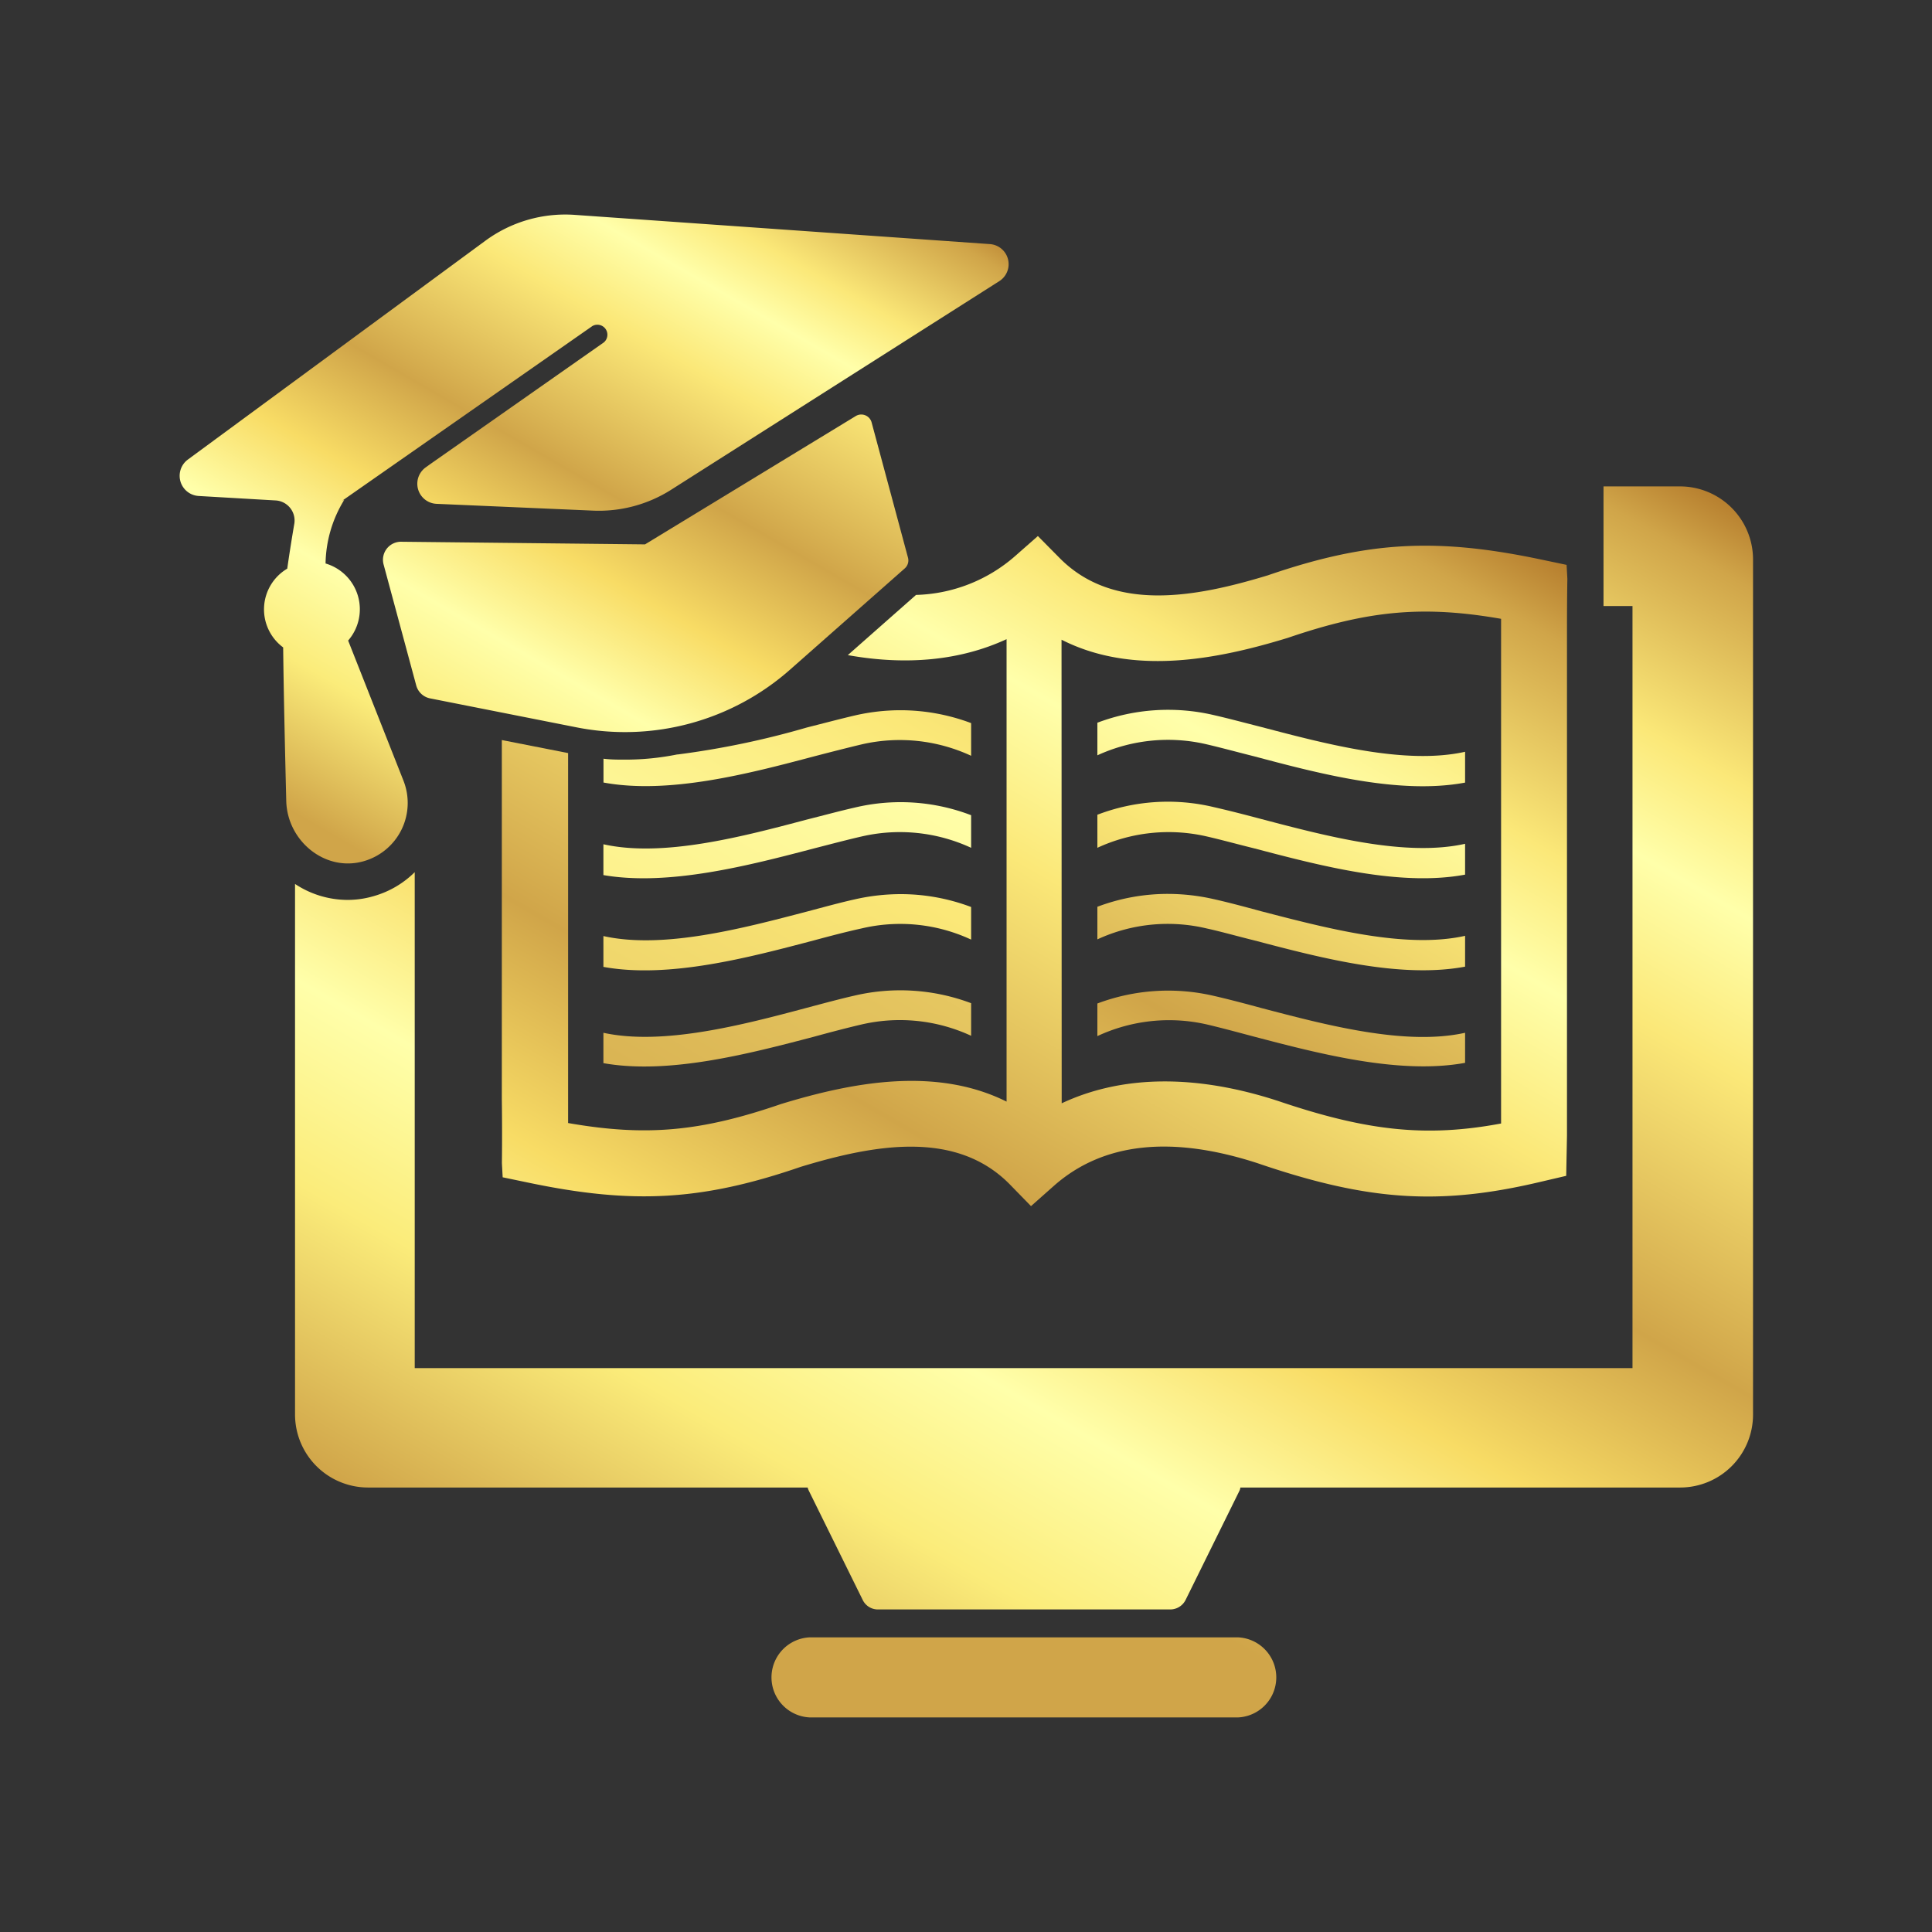
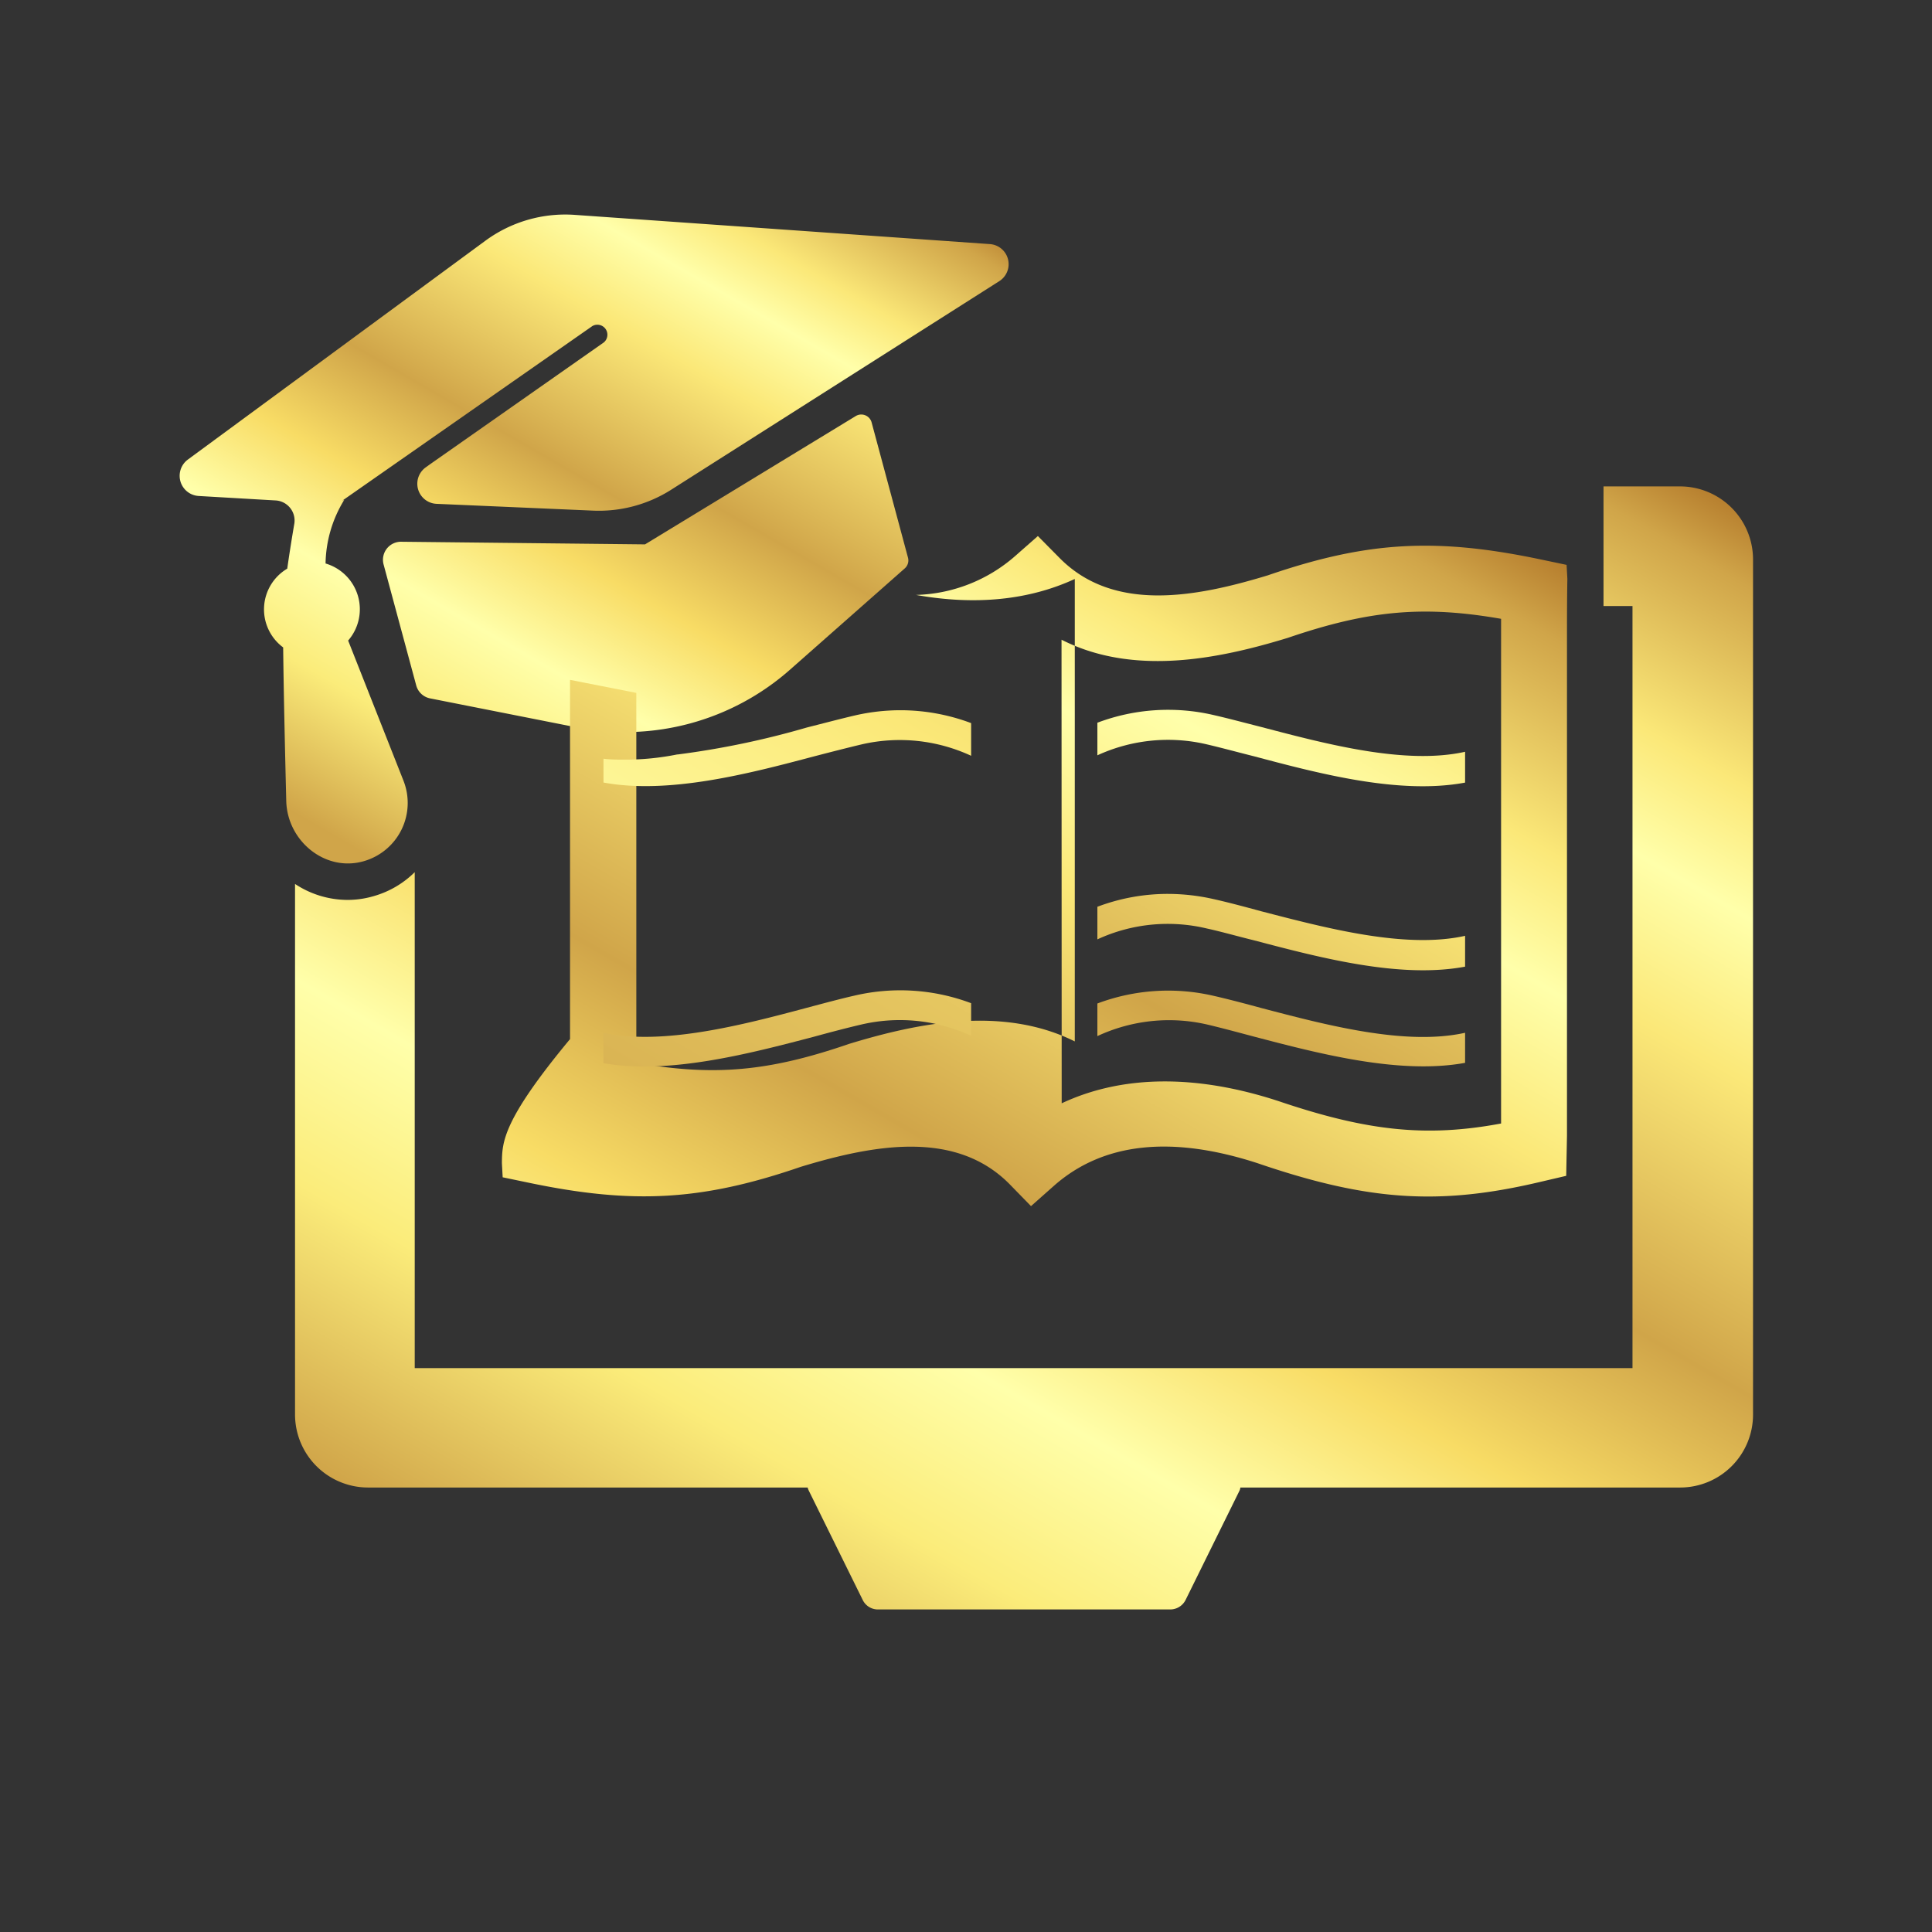
<svg xmlns="http://www.w3.org/2000/svg" xmlns:xlink="http://www.w3.org/1999/xlink" id="Layer_1" data-name="Layer 1" viewBox="0 0 250.67 250.67">
  <rect x="0" y="0" width="250.67" height="250.67" fill="#333333" stroke="none" />
  <defs>
    <linearGradient id="linear-gradient" x1="42.47" y1="107.97" x2="99.96" y2="8.38" gradientUnits="userSpaceOnUse">
      <stop offset="0" stop-color="#d0a549" />
      <stop offset="0.15" stop-color="#fbec7a" />
      <stop offset="0.26" stop-color="#ffa" />
      <stop offset="0.37" stop-color="#f8dc65" />
      <stop offset="0.49" stop-color="#d0a549" />
      <stop offset="0.66" stop-color="#fbe878" />
      <stop offset="0.75" stop-color="#ffa" />
      <stop offset="0.82" stop-color="#fbe878" />
      <stop offset="0.93" stop-color="#d0a549" />
      <stop offset="1" stop-color="#a4631b" />
    </linearGradient>
    <linearGradient id="linear-gradient-2" x1="58.19" y1="116.85" x2="121.04" y2="7.98" xlink:href="#linear-gradient" />
    <linearGradient id="linear-gradient-3" x1="92.48" y1="220.3" x2="195.71" y2="41.51" xlink:href="#linear-gradient" />
    <linearGradient id="linear-gradient-4" x1="141.53" y1="202.59" x2="318.94" y2="-104.7" xlink:href="#linear-gradient" />
    <linearGradient id="linear-gradient-5" x1="66.45" y1="241.64" x2="176.71" y2="50.68" xlink:href="#linear-gradient" />
    <linearGradient id="linear-gradient-6" x1="-70.61" y1="433.39" x2="242.11" y2="-108.26" xlink:href="#linear-gradient" />
    <linearGradient id="linear-gradient-7" x1="-97.76" y1="467.93" x2="215.32" y2="-74.35" xlink:href="#linear-gradient" />
    <linearGradient id="linear-gradient-8" x1="-123.6" y1="500.75" x2="189.56" y2="-41.66" xlink:href="#linear-gradient" />
    <linearGradient id="linear-gradient-9" x1="-149.24" y1="533.65" x2="164" y2="-8.9" xlink:href="#linear-gradient" />
    <linearGradient id="linear-gradient-10" x1="98.45" y1="251.44" x2="231.44" y2="21.08" xlink:href="#linear-gradient" />
    <linearGradient id="linear-gradient-11" x1="86.93" y1="258.91" x2="220.05" y2="28.34" xlink:href="#linear-gradient" />
    <linearGradient id="linear-gradient-12" x1="76.04" y1="265.82" x2="209.04" y2="35.47" xlink:href="#linear-gradient" />
    <linearGradient id="linear-gradient-13" x1="64.85" y1="273.27" x2="198.17" y2="42.35" xlink:href="#linear-gradient" />
  </defs>
  <title>729 [Converted]</title>
  <path d="M128.43,31.67,74.58,27.88a17.49,17.49,0,0,0-11.64,3.38L24.37,59.63a2.62,2.62,0,0,0,1.39,4.72l10,.58a2.61,2.61,0,0,1,2.43,3c-.29,1.69-.64,3.87-.92,5.85A6.14,6.14,0,0,0,36.74,84c.06,5.54.24,13.46.4,19.91.12,5.21,5.07,9.28,10.08,7.82a7.86,7.86,0,0,0,5.12-10.46L45.17,83.11a6.19,6.19,0,0,0-2.93-10,16.22,16.22,0,0,1,2.42-8.25l-.25.1L76.85,42.31a1.3,1.3,0,0,1,1.49,2.12L55.79,60.24l-.54.39a2.61,2.61,0,0,0,1.39,4.74l20.28.88A17.48,17.48,0,0,0,87.1,63.53l42.55-27.05A2.61,2.61,0,0,0,128.43,31.67Z" fill="url(#linear-gradient)" />
  <path d="M111,54,83.69,70.63l-31.57-.34a2.34,2.34,0,0,0-2.35,2.95L54,88.92a2.34,2.34,0,0,0,1.74,1.68l19.06,3.77a32.36,32.36,0,0,0,27.71-7.49l14.91-13.16a1.38,1.38,0,0,0,.39-1.36l-4.71-17.51A1.39,1.39,0,0,0,111,54Z" fill="url(#linear-gradient-2)" />
  <path d="M217.91,63.11h-9.86v1.36h0l0,4.76v9.4h3.76v98.88h-158V113.16a12.35,12.35,0,0,1-5.29,3.1,12,12,0,0,1-3.4.5,12.38,12.38,0,0,1-6.84-2.07v68.89A9.48,9.48,0,0,0,47.79,193h57a2,2,0,0,0,.15.41l7,14.19a2.18,2.18,0,0,0,2,1.22h37.88a2.23,2.23,0,0,0,2-1.22l7-14.19a1.19,1.19,0,0,0,.11-.41h57.06a9.46,9.46,0,0,0,9.46-9.45v-111A9.48,9.48,0,0,0,217.91,63.11Z" fill="url(#linear-gradient-3)" />
-   <path d="M160.62,212.44H105.07a5.2,5.2,0,0,0,0,10.39h55.55a5.2,5.2,0,0,0,0-10.39Z" fill="url(#linear-gradient-4)" />
-   <path d="M65.12,150.92l.1,1.83,3.36.7c13.62,2.85,22.57,2.33,35.38-2.08,9.43-2.85,20-4.81,27,2.24l2.81,2.88,3-2.66c6.34-5.58,15.19-6.55,26.39-2.91,14.36,4.91,23.62,5.53,36.76,2.41l3.29-.77.1-5.21q0-13.26,0-26.5V93.36h0c0-3,0-6.09,0-9.14v-.9c0-2.74,0-5.48.05-8.22l-.1-1.81-3.38-.71c-13.62-2.86-22.55-2.34-35.39,2.07-9.4,2.86-20,4.83-27-2.24l-2.83-2.86-3,2.64a20.33,20.33,0,0,1-12.81,5L110,85c7.71,1.38,14.67.67,20.6-2.07v60c-9.34-4.65-20.32-2.41-29.25.31-10.43,3.59-17.52,4.24-27.64,2.47l0-48-8.6-1.69v36.58h0c0,3,0,6.07,0,9.12v.91C65.15,145.44,65.15,148.21,65.12,150.92ZM137.73,83c9.36,4.76,20.41,2.5,29.36-.24,10.46-3.57,17.55-4.23,27.67-2.47,0,0,0,61.13,0,65.48-9.67,1.81-17.34,1-28.86-2.9-10.77-3.53-20.36-3.38-28.15.28Z" fill="url(#linear-gradient-5)" />
+   <path d="M65.12,150.92l.1,1.83,3.36.7c13.62,2.85,22.57,2.33,35.38-2.08,9.43-2.85,20-4.81,27,2.24l2.81,2.88,3-2.66c6.34-5.58,15.19-6.55,26.39-2.91,14.36,4.91,23.62,5.53,36.76,2.41l3.29-.77.1-5.21q0-13.26,0-26.5V93.36h0c0-3,0-6.09,0-9.14v-.9c0-2.74,0-5.48.05-8.22l-.1-1.81-3.38-.71c-13.62-2.86-22.55-2.34-35.39,2.07-9.4,2.86-20,4.83-27-2.24l-2.83-2.86-3,2.64a20.33,20.33,0,0,1-12.81,5c7.71,1.38,14.67.67,20.6-2.07v60c-9.34-4.65-20.32-2.41-29.25.31-10.43,3.59-17.52,4.24-27.64,2.47l0-48-8.6-1.69v36.58h0c0,3,0,6.07,0,9.12v.91C65.15,145.44,65.15,148.21,65.12,150.92ZM137.73,83c9.36,4.76,20.41,2.5,29.36-.24,10.46-3.57,17.55-4.23,27.67-2.47,0,0,0,61.13,0,65.48-9.67,1.81-17.34,1-28.86-2.9-10.77-3.53-20.36-3.38-28.15.28Z" fill="url(#linear-gradient-5)" />
  <path d="M105.65,134.5c2.19-.6,4.26-1.14,6.14-1.58A22,22,0,0,1,126,134.39v-4.23a26.09,26.09,0,0,0-15.06-1c-1.94.44-4,1-6.27,1.6C96.31,133,86,135.68,78.29,134v3.94C86.77,139.45,97.19,136.72,105.65,134.5Z" fill="url(#linear-gradient-6)" />
-   <path d="M105.65,122c2.19-.59,4.26-1.13,6.14-1.54A21.79,21.79,0,0,1,126,121.91v-4.23a25.91,25.91,0,0,0-9.16-1.67,26.89,26.89,0,0,0-5.9.67c-1.94.43-4,1-6.27,1.6-8.36,2.19-18.65,4.9-26.38,3.17v4C86.77,127,97.19,124.23,105.65,122Z" fill="url(#linear-gradient-7)" />
-   <path d="M105.65,110.07c2.19-.56,4.26-1.11,6.14-1.54A22,22,0,0,1,126,110v-4.23a25.58,25.58,0,0,0-15.06-1c-1.94.44-4,1-6.27,1.57-8.36,2.22-18.65,4.93-26.38,3.2v4C86.77,115,97.19,112.29,105.65,110.07Z" fill="url(#linear-gradient-8)" />
  <path d="M105.65,98.13c2.19-.57,4.27-1.1,6.15-1.55A22,22,0,0,1,126,98.06V93.82a26.11,26.11,0,0,0-9.14-1.67,26.39,26.39,0,0,0-5.91.67c-1.93.45-4,1-6.26,1.57a110.06,110.06,0,0,1-16.77,3.5s0,0-.07,0a33.91,33.91,0,0,1-6.76.67c-.93,0-1.86,0-2.79-.12v3.09C86.79,103.1,97.2,100.37,105.65,98.13Z" fill="url(#linear-gradient-9)" />
  <path d="M156.59,132.92c1.88.44,3.94,1,6.13,1.58,8.46,2.22,18.88,4.95,27.37,3.4V134c-7.74,1.72-18-1-26.39-3.2-2.21-.6-4.33-1.16-6.26-1.6a26.09,26.09,0,0,0-15.06,1v4.23A22,22,0,0,1,156.59,132.92Z" fill="url(#linear-gradient-10)" />
  <path d="M156.59,120.47c1.88.41,3.94,1,6.13,1.54,8.46,2.22,18.88,5,27.37,3.41v-4c-7.74,1.73-18-1-26.39-3.17-2.21-.6-4.33-1.17-6.26-1.6a27,27,0,0,0-5.91-.67,25.85,25.85,0,0,0-9.15,1.67v4.23A21.77,21.77,0,0,1,156.59,120.47Z" fill="url(#linear-gradient-11)" />
-   <path d="M156.59,108.53c1.88.43,3.94,1,6.13,1.54,8.46,2.22,18.88,5,27.37,3.41v-4c-7.74,1.73-18-1-26.39-3.2-2.21-.59-4.33-1.13-6.26-1.57a25.58,25.58,0,0,0-15.06,1V110A22,22,0,0,1,156.59,108.53Z" fill="url(#linear-gradient-12)" />
  <path d="M156.59,96.58c1.88.44,3.94,1,6.13,1.55,8.46,2.25,18.86,5,27.37,3.41v-4c-7.74,1.73-18-1-26.39-3.2-2.21-.56-4.33-1.13-6.26-1.57a26,26,0,0,0-15.06,1v4.23A21.94,21.94,0,0,1,156.59,96.58Z" fill="url(#linear-gradient-13)" />
</svg>